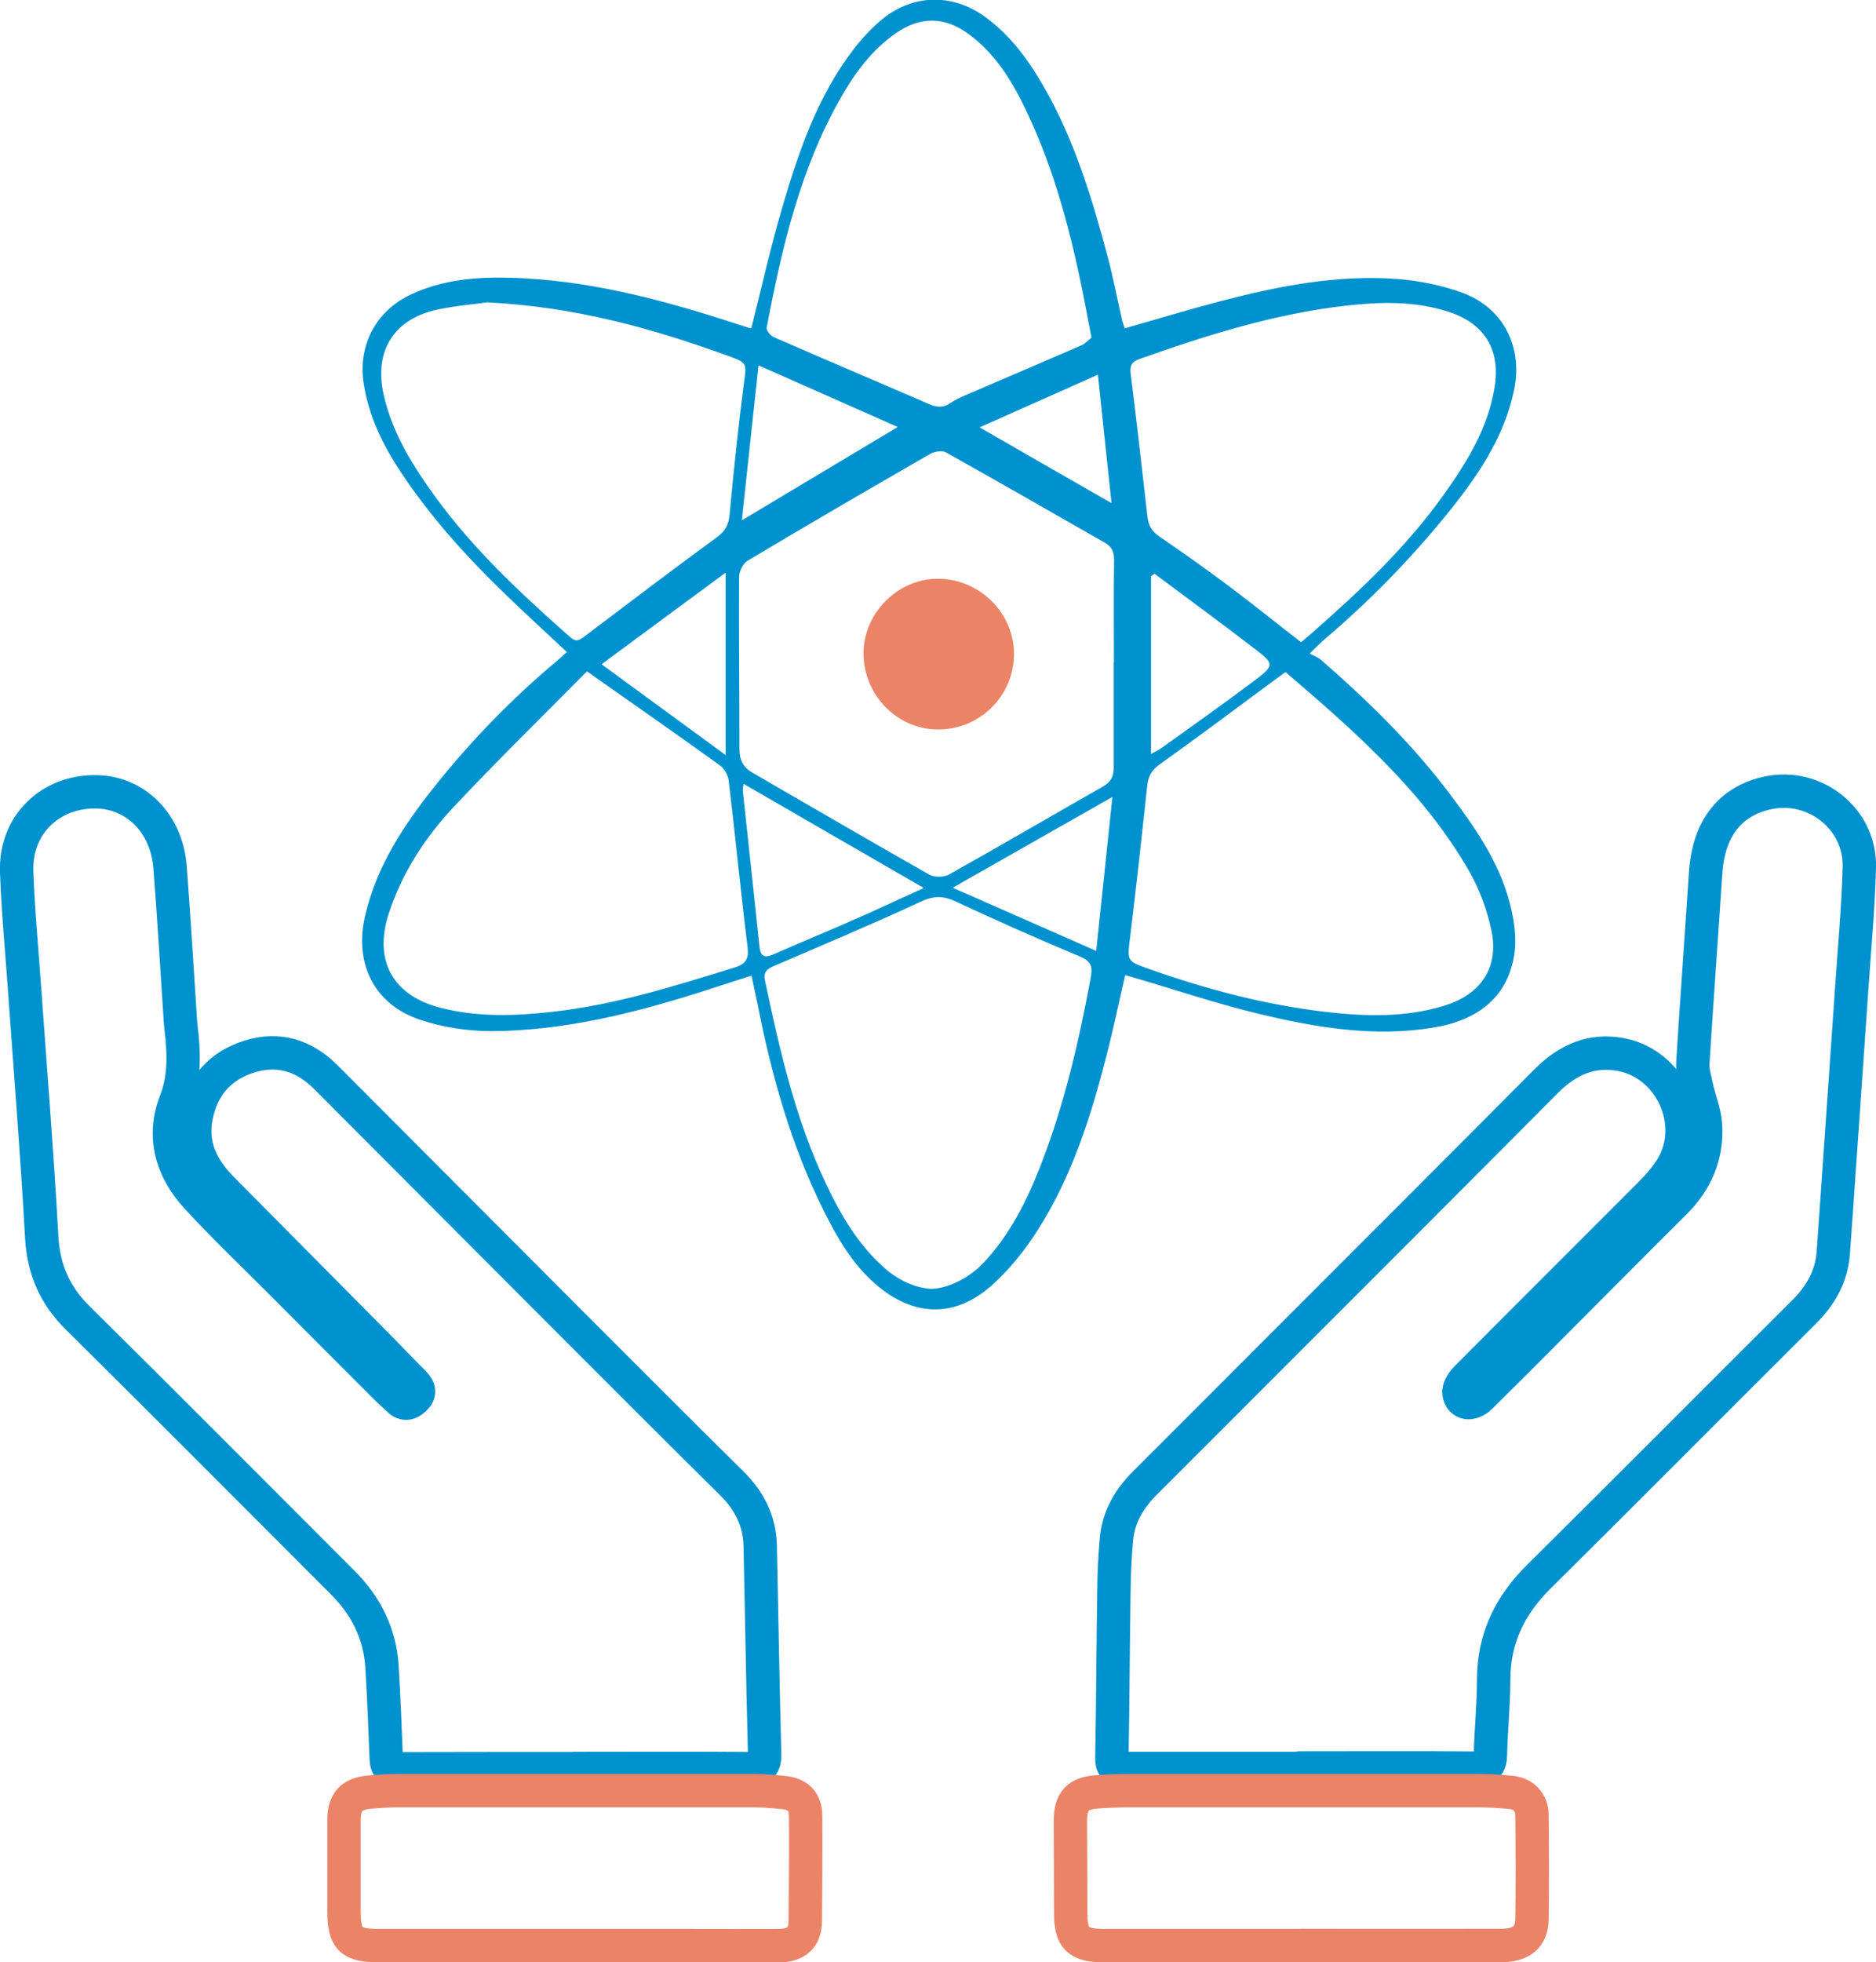
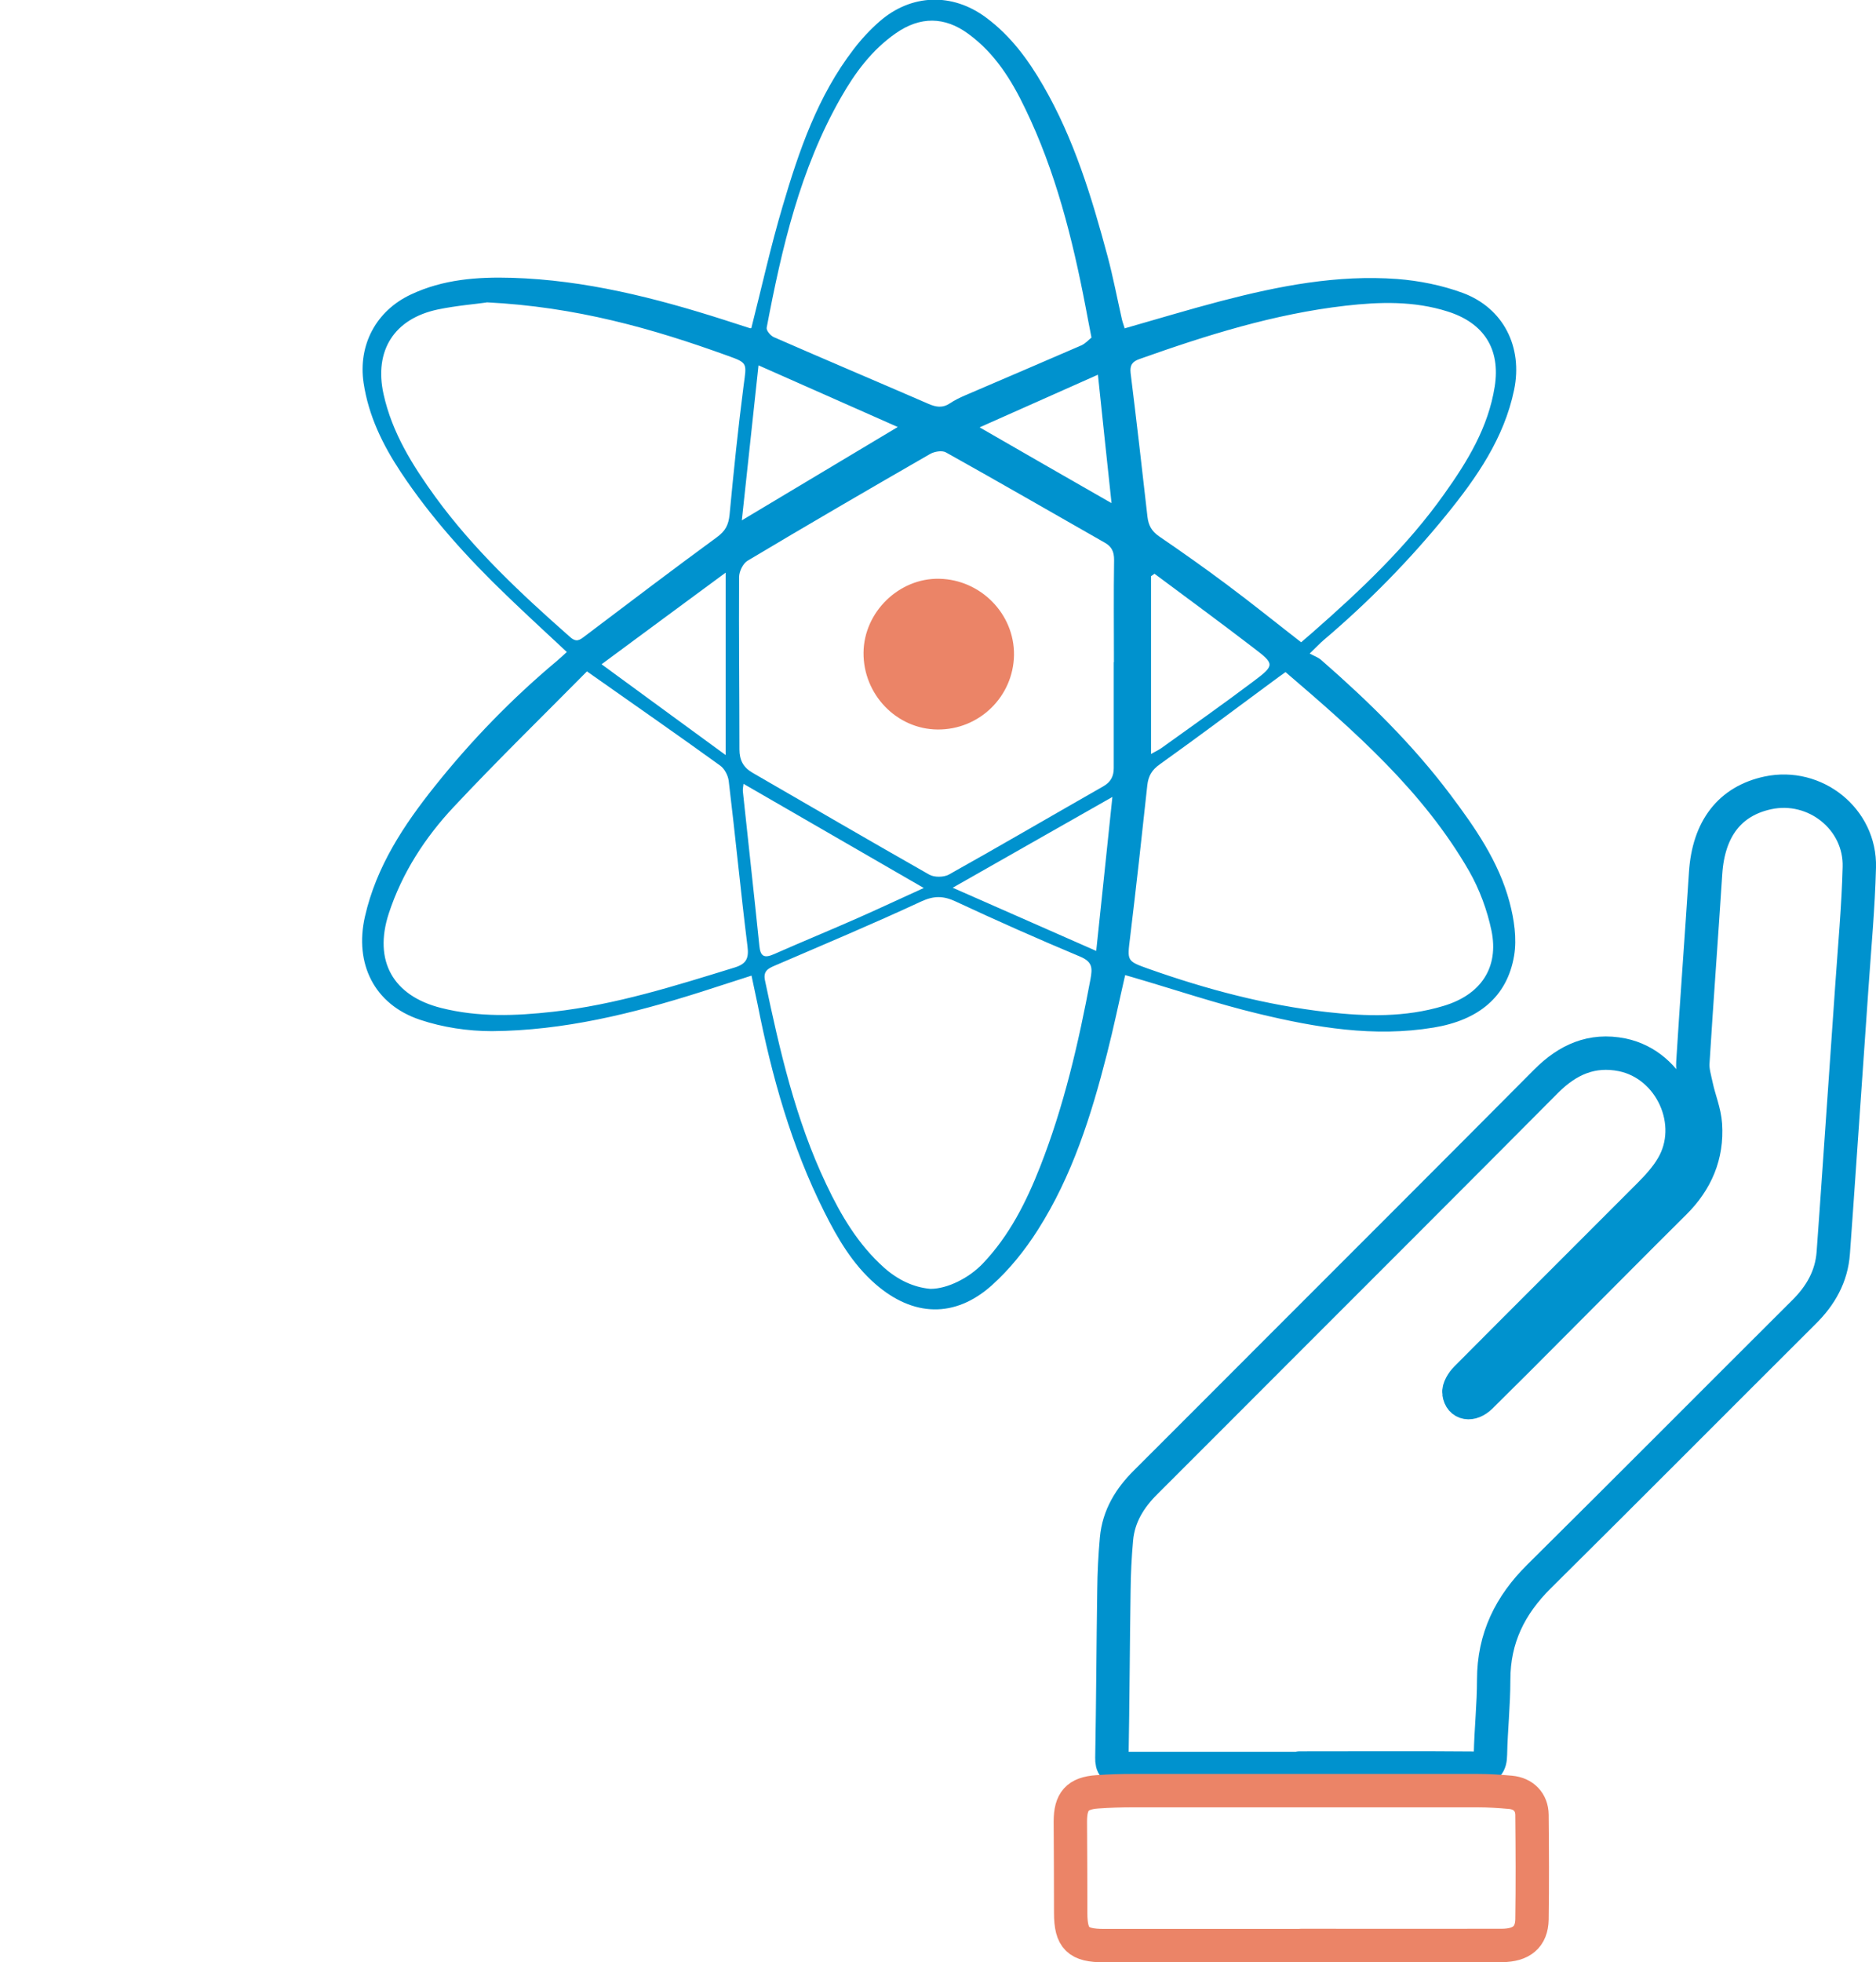
<svg xmlns="http://www.w3.org/2000/svg" id="Layer_2" data-name="Layer 2" viewBox="0 0 110.21 115.21">
  <defs>
    <style>
      .cls-1 {
        stroke: #eb8467;
      }

      .cls-1, .cls-2 {
        fill: none;
        stroke-linejoin: round;
        stroke-width: 1.96px;
      }

      .cls-2 {
        stroke: #0092ce;
      }

      .cls-3 {
        fill: #0092ce;
      }

      .cls-4 {
        fill: #eb8467;
      }
    </style>
  </defs>
  <g id="Layer_1-2" data-name="Layer 1">
    <g>
      <path class="cls-2" d="m76.35,103.83c-3.47,0-6.93,0-10.4,0-.49,0-.64-.13-.63-.63.06-3.28.07-6.56.12-9.84.01-1,.06-2,.15-3,.12-1.34.78-2.41,1.72-3.34,2.54-2.53,5.07-5.07,7.6-7.6,5.31-5.31,10.63-10.62,15.93-15.95,1.25-1.25,2.67-1.9,4.46-1.54,2.87.59,4.44,4.05,2.94,6.57-.36.61-.86,1.16-1.36,1.66-3.58,3.59-7.18,7.17-10.75,10.76-.22.22-.46.6-.42.87.09.65.72.75,1.27.22,1.44-1.42,2.87-2.85,4.3-4.29,2.37-2.37,4.72-4.75,7.1-7.11,1.28-1.27,1.93-2.79,1.81-4.58-.05-.75-.36-1.47-.52-2.21-.1-.47-.25-.95-.22-1.42.23-3.71.51-7.42.75-11.14.17-2.6,1.42-4.23,3.66-4.71,2.77-.59,5.45,1.54,5.37,4.37-.06,2.35-.28,4.69-.44,7.03-.3,4.36-.61,8.72-.91,13.09-.06.84-.12,1.67-.18,2.51-.1,1.39-.74,2.51-1.72,3.48-5.19,5.17-10.36,10.37-15.56,15.52-1.71,1.69-2.67,3.63-2.67,6.07,0,1.46-.16,2.93-.19,4.39-.01.6-.2.81-.81.8-3.47-.03-6.93-.01-10.4-.01h0Z" />
-       <path class="cls-2" d="m33.74,103.84c-3.49,0-6.98,0-10.47.01-.5,0-.57-.22-.58-.63-.07-1.79-.14-3.58-.25-5.37-.12-1.94-.94-3.57-2.31-4.94-5.18-5.18-10.35-10.38-15.56-15.53-1.35-1.33-2.01-2.84-2.12-4.75-.27-4.92-.67-9.84-1.02-14.75-.16-2.23-.37-4.45-.45-6.68-.11-2.76,1.97-4.78,4.73-4.71,2.29.06,4.08,1.87,4.28,4.41.23,2.97.4,5.94.6,8.91.02.37.07.74.11,1.11.11,1.27.11,2.48-.38,3.74-.8,2.06-.24,4.02,1.23,5.62,1.64,1.78,3.39,3.45,5.1,5.16,2.03,2.04,4.07,4.08,6.11,6.12.2.2.42.37.61.57.32.34.64.33.97.02.35-.32.31-.62-.01-.95-.89-.89-1.75-1.8-2.64-2.69-2.86-2.89-5.74-5.78-8.6-8.67-1.18-1.19-1.92-2.54-1.56-4.32.37-1.8,1.43-2.96,3.13-3.49,1.7-.53,3.21-.06,4.47,1.2,4.64,4.64,9.26,9.29,13.9,13.93,3.32,3.32,6.64,6.65,9.98,9.95,1.02,1.01,1.62,2.2,1.65,3.65.09,4.07.15,8.14.26,12.21.02.67-.19.88-.86.87-3.44-.03-6.88-.01-10.33-.01,0,0,0,0,0,0Z" />
-       <path class="cls-1" d="m33.74,114.23c-3.84,0-7.67,0-11.51,0-1.62,0-2.02-.39-2.02-2.01,0-1.79,0-3.58,0-5.37,0-1.05.43-1.53,1.47-1.63.62-.06,1.25-.09,1.88-.09,6.88,0,13.77,0,20.65,0,.6,0,1.21.05,1.81.11.88.09,1.31.53,1.31,1.41.01,2.05,0,4.09-.02,6.14-.01.96-.52,1.43-1.51,1.44-1.77.01-3.53,0-5.3,0-2.26,0-4.51,0-6.77,0h0Z" />
      <path class="cls-1" d="m76.44,114.23c-3.86,0-7.72,0-11.58,0-1.53,0-1.96-.42-1.96-1.92,0-1.79-.01-3.58-.02-5.37,0-1.18.41-1.66,1.59-1.74.69-.05,1.39-.07,2.09-.07,6.74,0,13.49,0,20.23,0,.65,0,1.3.04,1.95.1.76.07,1.25.57,1.26,1.32.02,2.05.03,4.09,0,6.14-.02,1.03-.62,1.52-1.76,1.53-3.93.01-7.86,0-11.79,0,0,0,0,0,0,0Z" />
-       <path class="cls-4" d="m50.73,38.32c.02-2.38,2.08-4.39,4.45-4.34,2.44.05,4.42,2.07,4.39,4.48-.04,2.44-2.04,4.39-4.49,4.37-2.41-.02-4.37-2.06-4.35-4.51Z" />
+       <path class="cls-4" d="m50.73,38.32c.02-2.38,2.08-4.39,4.45-4.34,2.44.05,4.42,2.07,4.39,4.48-.04,2.44-2.04,4.39-4.49,4.37-2.41-.02-4.37-2.06-4.35-4.51" />
      <path class="cls-3" d="m66.03,19.29c1.93-.55,3.81-1.12,5.72-1.62,3.38-.88,6.81-1.55,10.33-1.29,1.3.1,2.64.37,3.86.82,2.39.89,3.53,3.18,3.01,5.69-.59,2.84-2.2,5.15-3.98,7.34-2.18,2.68-4.59,5.13-7.22,7.36-.21.18-.4.39-.81.78.25.14.5.22.69.39,2.76,2.41,5.37,4.96,7.57,7.89,1.46,1.94,2.85,3.94,3.48,6.31.27,1.01.44,2.14.27,3.15-.41,2.43-2.11,3.79-4.73,4.22-3.5.58-6.91,0-10.28-.81-2.5-.6-4.95-1.43-7.42-2.15-.13-.04-.26-.07-.42-.12-.36,1.56-.68,3.11-1.07,4.63-.92,3.61-2.04,7.16-4.06,10.33-.75,1.18-1.66,2.32-2.7,3.25-2.18,1.95-4.64,1.85-6.85-.08-1.34-1.17-2.22-2.68-3-4.24-1.93-3.85-3.08-7.95-3.91-12.16-.11-.54-.23-1.08-.36-1.7-1.01.33-2,.64-2.98.96-4,1.27-8.06,2.27-12.27,2.3-1.41,0-2.89-.22-4.23-.67-2.69-.9-3.86-3.3-3.23-6.06.67-2.94,2.28-5.37,4.12-7.67,2.14-2.68,4.52-5.13,7.15-7.33.19-.16.37-.33.59-.53-1.22-1.14-2.4-2.22-3.55-3.33-2.3-2.21-4.44-4.57-6.21-7.24-1.06-1.6-1.89-3.3-2.18-5.23-.33-2.22.73-4.23,2.78-5.19,1.89-.89,3.9-1.04,5.93-.98,4.29.13,8.4,1.17,12.47,2.47.51.16,1.01.33,1.52.49.04.01.09-.01.08-.01.61-2.4,1.14-4.81,1.84-7.16.96-3.26,2.06-6.47,4.17-9.21.45-.59.96-1.14,1.52-1.63,1.87-1.63,4.29-1.7,6.27-.22,1.43,1.06,2.46,2.46,3.34,3.98,1.81,3.12,2.85,6.54,3.78,10,.33,1.23.57,2.49.85,3.73.04.18.11.35.16.52Zm-.59,19.58s0,0,0,0c0-2-.02-4,.01-6,0-.48-.14-.78-.55-1.01-3.11-1.77-6.21-3.56-9.33-5.3-.23-.13-.69-.05-.94.1-3.58,2.06-7.16,4.14-10.71,6.26-.27.16-.5.63-.5.96-.02,3.37.02,6.75.02,10.12,0,.63.23,1.06.77,1.37,3.46,2,6.91,4.01,10.38,5.98.3.17.85.16,1.15,0,3.04-1.7,6.05-3.46,9.07-5.18.44-.25.62-.59.62-1.07,0-2.07,0-4.14,0-6.21Zm-10.77,36.8c.99,0,2.27-.64,3.08-1.5,1.55-1.63,2.54-3.6,3.35-5.66,1.4-3.56,2.26-7.27,2.96-11.01.12-.66.13-1.02-.59-1.33-2.46-1.03-4.9-2.11-7.32-3.24-.73-.34-1.28-.35-2.04,0-2.84,1.32-5.73,2.53-8.61,3.77-.4.17-.67.33-.56.86.86,4.09,1.79,8.17,3.6,11.97.86,1.82,1.87,3.53,3.39,4.89.81.72,1.73,1.16,2.72,1.25Zm20.85-36.21c-.2.14-.31.22-.42.3-2.32,1.71-4.62,3.44-6.96,5.11-.47.33-.68.69-.74,1.24-.32,2.98-.65,5.95-1.01,8.93-.17,1.39-.21,1.38,1.11,1.85,3.4,1.2,6.87,2.12,10.46,2.53,2.3.26,4.59.32,6.84-.36,2.18-.65,3.27-2.23,2.82-4.42-.25-1.2-.7-2.42-1.31-3.49-2.7-4.69-6.71-8.2-10.8-11.7Zm-41.04-.04c-2.55,2.58-5.25,5.21-7.82,7.95-1.69,1.8-3.04,3.88-3.82,6.26-.91,2.79.25,4.84,3.08,5.55,2.18.55,4.37.47,6.58.22,3.67-.41,7.16-1.52,10.67-2.6.7-.22.83-.56.74-1.26-.4-3.22-.71-6.46-1.1-9.69-.04-.32-.24-.71-.5-.9-2.52-1.82-5.07-3.59-7.84-5.54Zm41.97-1.72c.25-.22.46-.4.67-.58,2.82-2.47,5.54-5.04,7.72-8.11,1.37-1.92,2.59-3.91,2.97-6.31.35-2.21-.64-3.74-2.76-4.41-1.98-.63-4-.57-6.01-.34-4.18.48-8.16,1.73-12.1,3.13-.43.15-.57.37-.52.82.35,2.81.67,5.62.99,8.44.06.5.24.84.67,1.14,1.36.93,2.71,1.88,4.03,2.87,1.45,1.08,2.86,2.22,4.33,3.36ZM28.58,17.76c-.61.09-1.75.18-2.86.41-2.56.54-3.75,2.41-3.19,4.96.5,2.28,1.71,4.2,3.05,6.05,2.26,3.1,5.05,5.7,7.91,8.22.38.34.58.17.88-.06,2.58-1.95,5.15-3.9,7.76-5.81.49-.36.67-.72.73-1.31.24-2.54.5-5.08.83-7.62.17-1.27.25-1.29-.93-1.71-4.42-1.6-8.92-2.88-14.18-3.14Zm35.54,2.05c-.14-.73-.25-1.27-.35-1.82-.77-4-1.76-7.93-3.54-11.61-.81-1.69-1.79-3.26-3.34-4.39-1.4-1.03-2.84-1.03-4.26-.04-1.41.98-2.4,2.32-3.23,3.78-2.4,4.2-3.47,8.83-4.36,13.51-.03.16.22.46.41.55,3.02,1.32,6.05,2.6,9.07,3.91.47.21.86.27,1.3-.03.27-.18.56-.32.86-.45,2.28-.98,4.56-1.95,6.84-2.94.25-.11.45-.34.61-.47Zm-9.86,32.32c-3.59-2.07-7.07-4.08-10.58-6.11-.01.12-.05.28-.04.43.32,3.03.66,6.05.97,9.08.06.63.29.74.86.49,1.63-.72,3.29-1.4,4.92-2.12,1.27-.56,2.52-1.15,3.87-1.76Zm11.09-5.34c-3.23,1.83-6.26,3.56-9.38,5.33,2.81,1.24,5.55,2.44,8.43,3.71.32-3.05.63-5.95.95-9.04Zm2.48-13.11c-.07.05-.14.1-.21.15v10.44c.25-.15.44-.23.61-.35,1.81-1.3,3.63-2.58,5.41-3.92,1.25-.94,1.25-1.01.03-1.94-1.93-1.48-3.89-2.92-5.84-4.37Zm-25.2,10.66v-10.72c-2.48,1.83-4.82,3.55-7.29,5.38,2.52,1.84,4.86,3.56,7.29,5.33Zm10.11-19.27c-2.71-1.2-5.36-2.37-8.18-3.62-.33,3.08-.65,6.03-.98,9.1,3.12-1.87,6.07-3.63,9.16-5.48Zm4.81.02c2.62,1.51,5.09,2.93,7.75,4.45-.27-2.54-.53-4.94-.8-7.54-2.4,1.07-4.63,2.06-6.95,3.09Z" />
    </g>
  </g>
</svg>